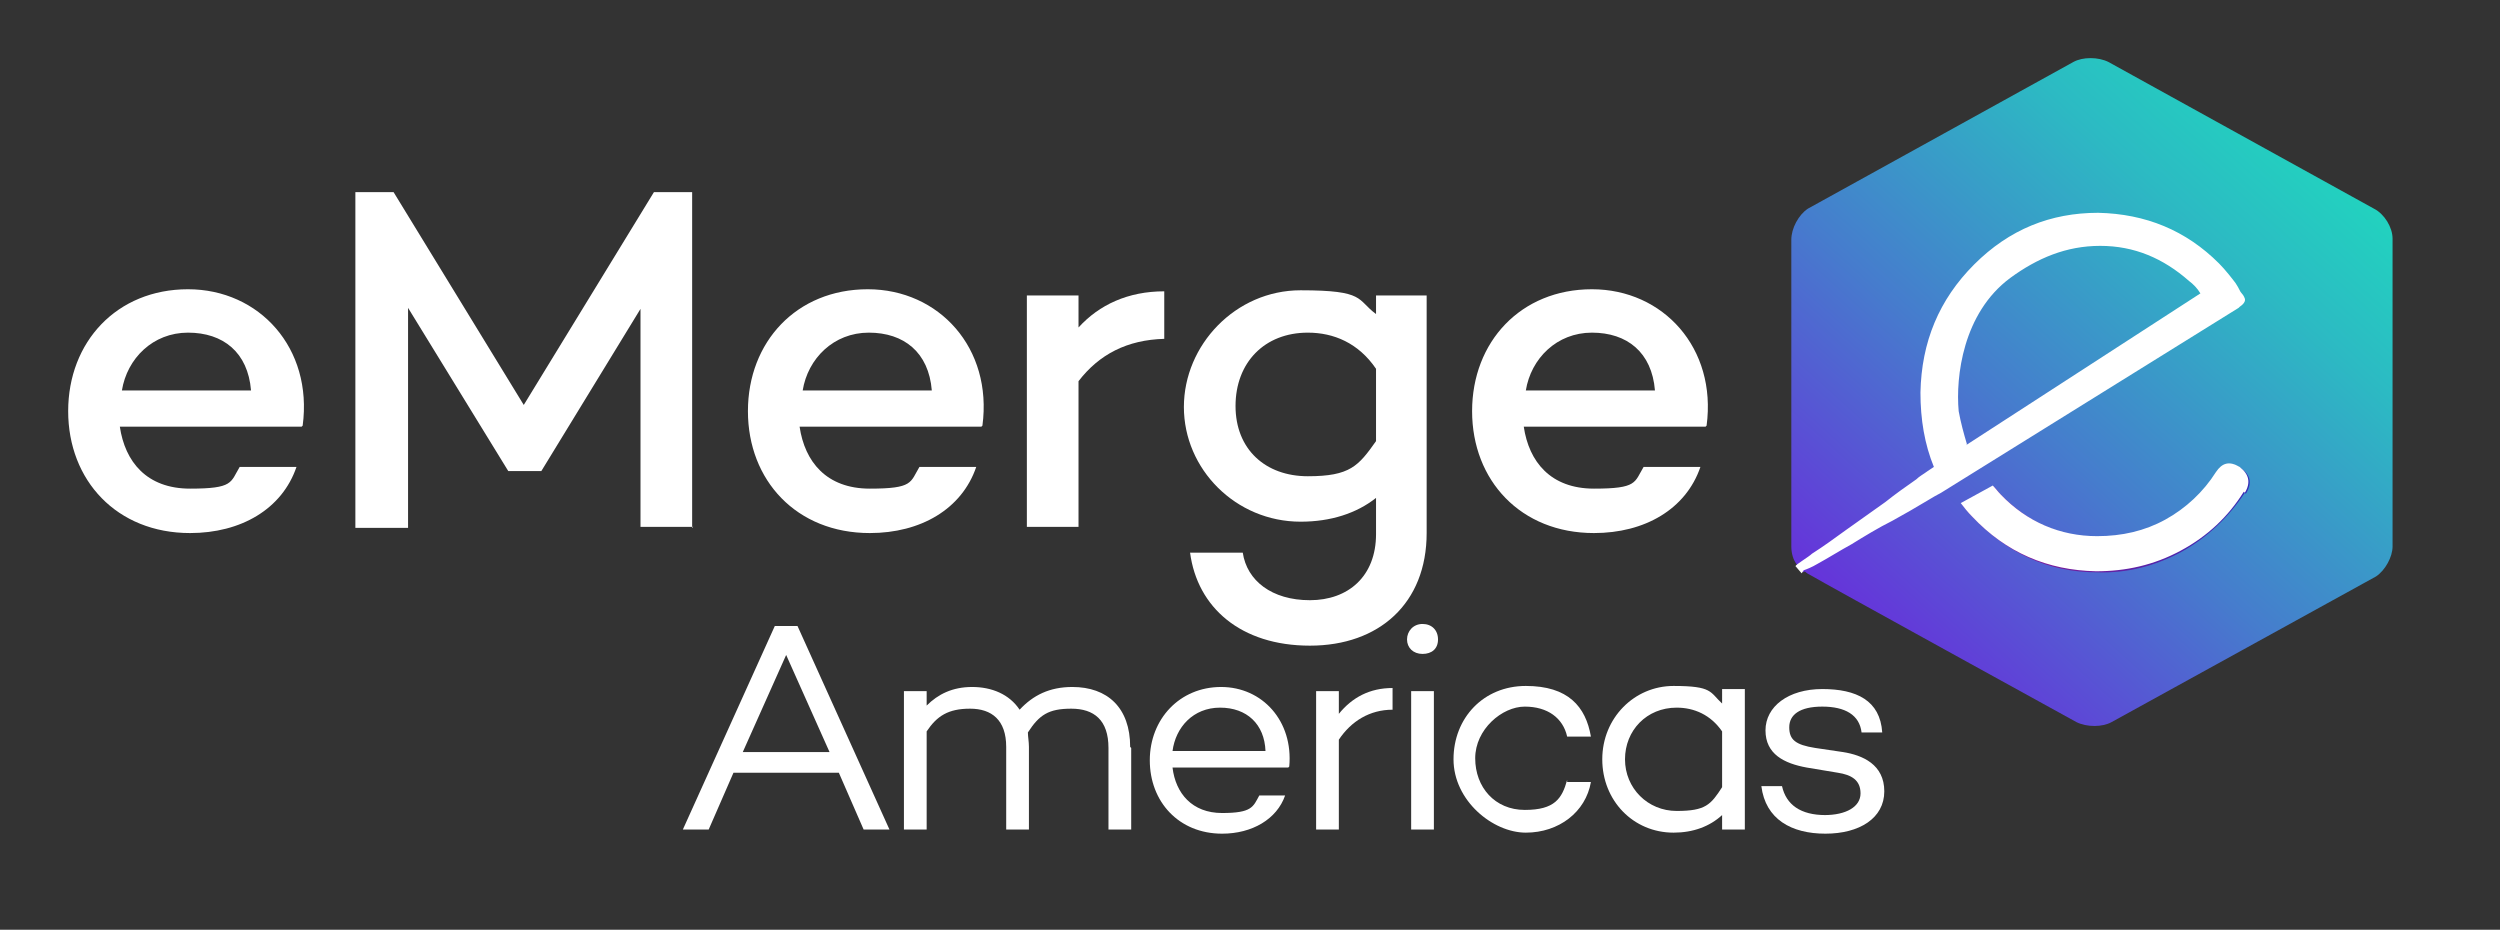
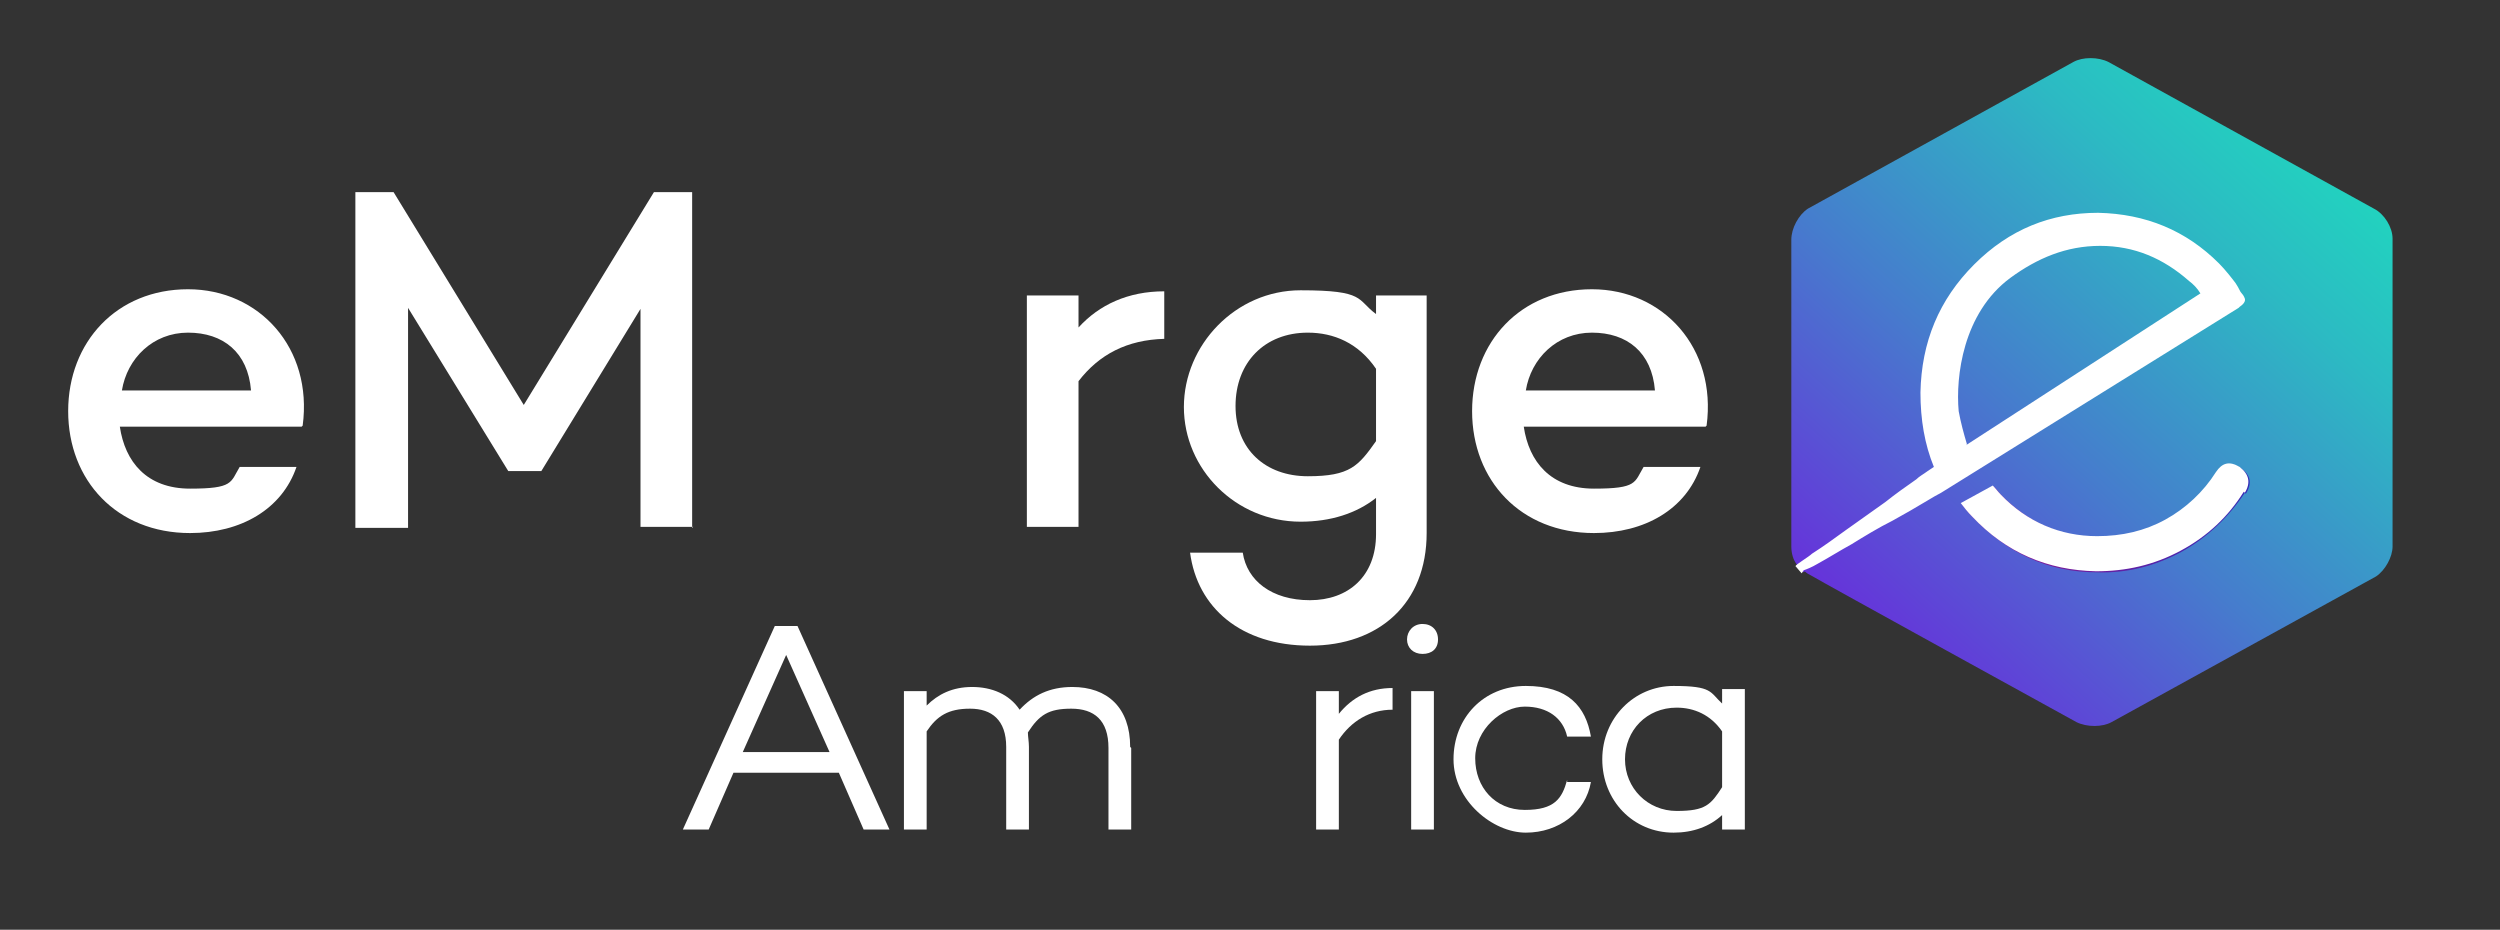
<svg xmlns="http://www.w3.org/2000/svg" id="Layer_1" viewBox="0 0 242 90">
  <rect x="0" y="0" width="242" height="90" fill="#333333" stroke="none" />
  <defs>
    <style> .st0 { fill: url(#linear-gradient1); } .st1 { fill: url(#linear-gradient); } .st2 { fill: #fff; } </style>
    <linearGradient id="linear-gradient" x1="181.4" y1="26.6" x2="223.7" y2="73.5" gradientTransform="translate(0 88) scale(1 -1)" gradientUnits="userSpaceOnUse">
      <stop offset="0" stop-color="#6633da" />
      <stop offset=".4" stop-color="#467ccd" />
      <stop offset=".8" stop-color="#2cbac3" />
      <stop offset="1" stop-color="#22d2bf" />
    </linearGradient>
    <linearGradient id="linear-gradient1" x1="189.8" y1="37.8" x2="217.6" y2="37.8" gradientTransform="translate(0 88) scale(1 -1)" gradientUnits="userSpaceOnUse">
      <stop offset="0" stop-color="#951690" />
      <stop offset=".3" stop-color="#7a1b9a" />
      <stop offset="1" stop-color="#3729b6" />
      <stop offset="1" stop-color="#332ab8" />
    </linearGradient>
  </defs>
  <g>
    <path class="st2" d="M29.2,41.3H11.6c.5,3.4,2.6,6,6.8,6s3.9-.6,4.8-2.1h5.5c-1.4,4.1-5.4,6.4-10.3,6.4-7.1,0-11.8-5.1-11.8-11.8s4.7-11.8,11.6-11.8,12.1,5.7,11.1,13.2h0ZM11.7,37.8h12.6c-.3-3.7-2.7-5.6-6.1-5.6s-5.9,2.5-6.4,5.6Z" />
    <path class="st2" d="M67.1,51h-5.1v-21.1l-9.6,15.7h-3.2l-9.7-15.8v21.3c0,0-5.1,0-5.1,0V18.6h3.7l12.6,20.6,12.6-20.6h3.7v32.5h0Z" />
-     <path class="st2" d="M95,41.3h-17.6c.5,3.4,2.6,6,6.8,6s3.9-.6,4.8-2.1h5.5c-1.4,4.1-5.4,6.4-10.3,6.4-7.1,0-11.8-5.1-11.8-11.8s4.7-11.8,11.6-11.8,12.1,5.7,11.1,13.2h0ZM77.6,37.8h12.6c-.3-3.7-2.7-5.6-6.1-5.6s-5.9,2.5-6.4,5.6h0Z" />
    <path class="st2" d="M112.7,28.1v4.7c-3.6.1-6.3,1.5-8.3,4.1v14.1h-5v-22.4h5v3.1c2-2.2,4.8-3.5,8.3-3.5Z" />
    <path class="st2" d="M138.1,28.6v23c0,6.8-4.6,10.9-11.3,10.9s-10.9-3.7-11.6-9h5.1c.4,2.7,2.8,4.6,6.5,4.6s6.4-2.3,6.4-6.4v-3.5c-1.9,1.5-4.4,2.3-7.3,2.3-6.3,0-11.3-5.1-11.3-11.1s5-11.3,11.3-11.3,5.4.9,7.3,2.3v-1.8h4.9,0ZM133.2,42.7v-7c-1.7-2.5-4.1-3.5-6.6-3.5-4.2,0-7,2.9-7,7.1s2.9,6.8,7,6.8,4.9-1,6.6-3.4h0Z" />
    <path class="st2" d="M165.1,41.3h-17.6c.5,3.4,2.6,6,6.8,6s3.9-.6,4.8-2.1h5.5c-1.4,4.1-5.4,6.4-10.3,6.4-7.1,0-11.8-5.1-11.8-11.8s4.7-11.8,11.6-11.8,12.1,5.7,11.1,13.2h0ZM147.6,37.8h12.6c-.3-3.7-2.7-5.6-6.1-5.6s-5.9,2.5-6.4,5.6Z" />
  </g>
  <g>
    <path class="st2" d="M81.2,74.8h-10.2l-2.4,5.5h-2.5l8.9-19.7h2.2l8.9,19.7h-2.5l-2.4-5.5h0ZM80.3,72.8l-4.2-9.4-4.2,9.4h8.4,0Z" />
    <path class="st2" d="M109.5,72.4v7.9h-2.2v-7.9c0-2.7-1.4-3.8-3.6-3.8s-3.1.6-4.2,2.3c0,.4.1.9.1,1.4v8h-2.2v-8c0-2.6-1.4-3.7-3.5-3.7s-3.2.7-4.2,2.2v9.5h-2.2v-13.4h2.2v1.4c1.1-1.1,2.5-1.8,4.4-1.8s3.6.7,4.6,2.2c1.3-1.4,2.9-2.2,5.1-2.2,3.4,0,5.6,2,5.6,5.8h0Z" />
-     <path class="st2" d="M124.7,74.3h-11.2c.3,2.5,1.9,4.4,4.8,4.4s3-.6,3.6-1.7h2.5c-.8,2.3-3.2,3.7-6.1,3.7-4.2,0-7-3.1-7-7.1s2.9-7.1,6.9-7.1,7,3.3,6.6,7.7ZM113.5,72.7h9c-.1-2.6-1.8-4.2-4.4-4.2s-4.3,1.9-4.6,4.2h0Z" />
    <path class="st2" d="M134.8,66.6v2.1c-2.2,0-4,1.1-5.2,2.9v8.7h-2.2v-13.4h2.2v2.2c1.3-1.6,3-2.5,5.2-2.5h0Z" />
    <path class="st2" d="M136.2,61.9c0-.8.6-1.5,1.5-1.5s1.5.6,1.5,1.5-.6,1.4-1.5,1.4-1.5-.6-1.5-1.4ZM138.8,66.9v13.4h-2.2v-13.4h2.2Z" />
    <path class="st2" d="M151.7,75.7h2.3c-.5,2.9-3.1,4.9-6.3,4.9s-7-3.1-7-7.1,2.9-7.1,7-7.1,5.8,2,6.3,4.9h-2.3c-.4-1.8-1.9-2.9-4.1-2.9s-4.8,2.2-4.8,5,1.9,5,4.8,5,3.6-1.1,4.1-2.9h0Z" />
    <path class="st2" d="M168.9,66.9v13.4h-2.2v-1.4c-1.2,1.1-2.8,1.7-4.7,1.7-3.9,0-6.9-3.1-6.9-7.1s3.1-7.1,6.9-7.1,3.5.6,4.7,1.7v-1.4h2.2ZM166.7,76.3v-5.5c-1.1-1.6-2.7-2.3-4.4-2.3-2.9,0-5,2.2-5,5s2.2,5,5,5,3.3-.6,4.4-2.3h0Z" />
-     <path class="st2" d="M176.6,78.9c2.1,0,3.5-.8,3.5-2.1s-.9-1.8-2.2-2l-3-.5c-2.2-.4-4-1.3-4-3.6s2.2-4,5.5-4,5.6,1.1,5.8,4.2h-2c-.2-1.7-1.6-2.5-3.8-2.5s-3.2.8-3.2,2,.6,1.7,2.5,2l2.7.4c1.9.3,4,1.2,4,3.8s-2.4,4.1-5.7,4.1-5.8-1.4-6.2-4.6h2c.4,1.8,1.8,2.8,4.2,2.8h0Z" />
  </g>
  <g>
    <path class="st1" d="M174.7,55.3c.2.2.4.3.6.4.8.5,25.7,14.2,25.7,14.2,1,.5,2.5.5,3.4,0l25.6-14.1c.9-.6,1.6-1.9,1.6-2.9v-29.8c0-1.1-.8-2.4-1.8-2.9l-25.7-14.2c-1-.5-2.5-.5-3.4,0l-25.7,14.2c-.9.6-1.6,1.9-1.6,3v29.7c0,.7.2,1.3.5,1.7l.7.8h0Z" />
    <path class="st0" d="M217.3,47.7c-1.6,2.4-3.6,4.3-6.1,5.7-2.6,1.4-5.3,2.1-8.2,2-4.8,0-8.7-1.9-12-5.3-.4-.4-.8-.9-1.1-1.3l3.1-1.7c.3.3.5.6.8.9,2.6,2.6,5.7,4,9.3,4,2.3,0,4.5-.5,6.6-1.6s3.6-2.6,4.9-4.6c.6-1,1.3-1.1,2.3-.5,1,.7,1.1,1.5.5,2.5" />
    <path class="st2" d="M190.4,43c-.3-1-.6-2.1-.8-3.2-.3-3.3.4-9.5,5-12.9,2.6-1.9,5.4-3.1,8.7-3.1s6.1,1.2,8.6,3.4c.4.3.8.7,1.1,1.2l-22.7,14.7h0ZM174.6,55.2c.3-.1.8-.3,1.3-.6,1.1-.6,2.2-1.3,3.3-1.9,1.3-.8,2.6-1.6,4-2.3,1.1-.6,2.3-1.3,3.3-1.9.5-.3,1-.6,1.4-.8l28.8-17.9h0s.1-.1.1-.1c.3-.2.6-.5.5-.8,0,0-.1-.3-.3-.5s-.2-.4-.6-1c-.3-.4-1-1.3-1.6-1.9-3.2-3.2-7.1-4.8-11.7-4.9-4.6,0-8.6,1.6-12,5-3.4,3.4-5.1,7.5-5.2,12.4,0,2.6.4,5,1.3,7.2l-.6.4c-.4.3-.8.5-1.1.8-1,.7-2,1.4-3,2.2-1.3.9-2.5,1.8-3.8,2.7-1.1.8-2.2,1.6-3.3,2.3-.3.3-1.5,1-1.6,1.2l.6.7h0ZM217.3,47.7c.6-1,.4-1.8-.5-2.5-1-.6-1.7-.4-2.3.5-1.2,1.9-2.9,3.5-4.9,4.6-2,1.1-4.2,1.6-6.6,1.6-3.6,0-6.8-1.4-9.3-4-.3-.3-.5-.6-.8-.9l-3.1,1.7c.3.4.7.9,1.1,1.3,3.3,3.5,7.3,5.2,12,5.3,2.9,0,5.6-.6,8.2-2s4.6-3.3,6.1-5.7" />
  </g>
</svg>